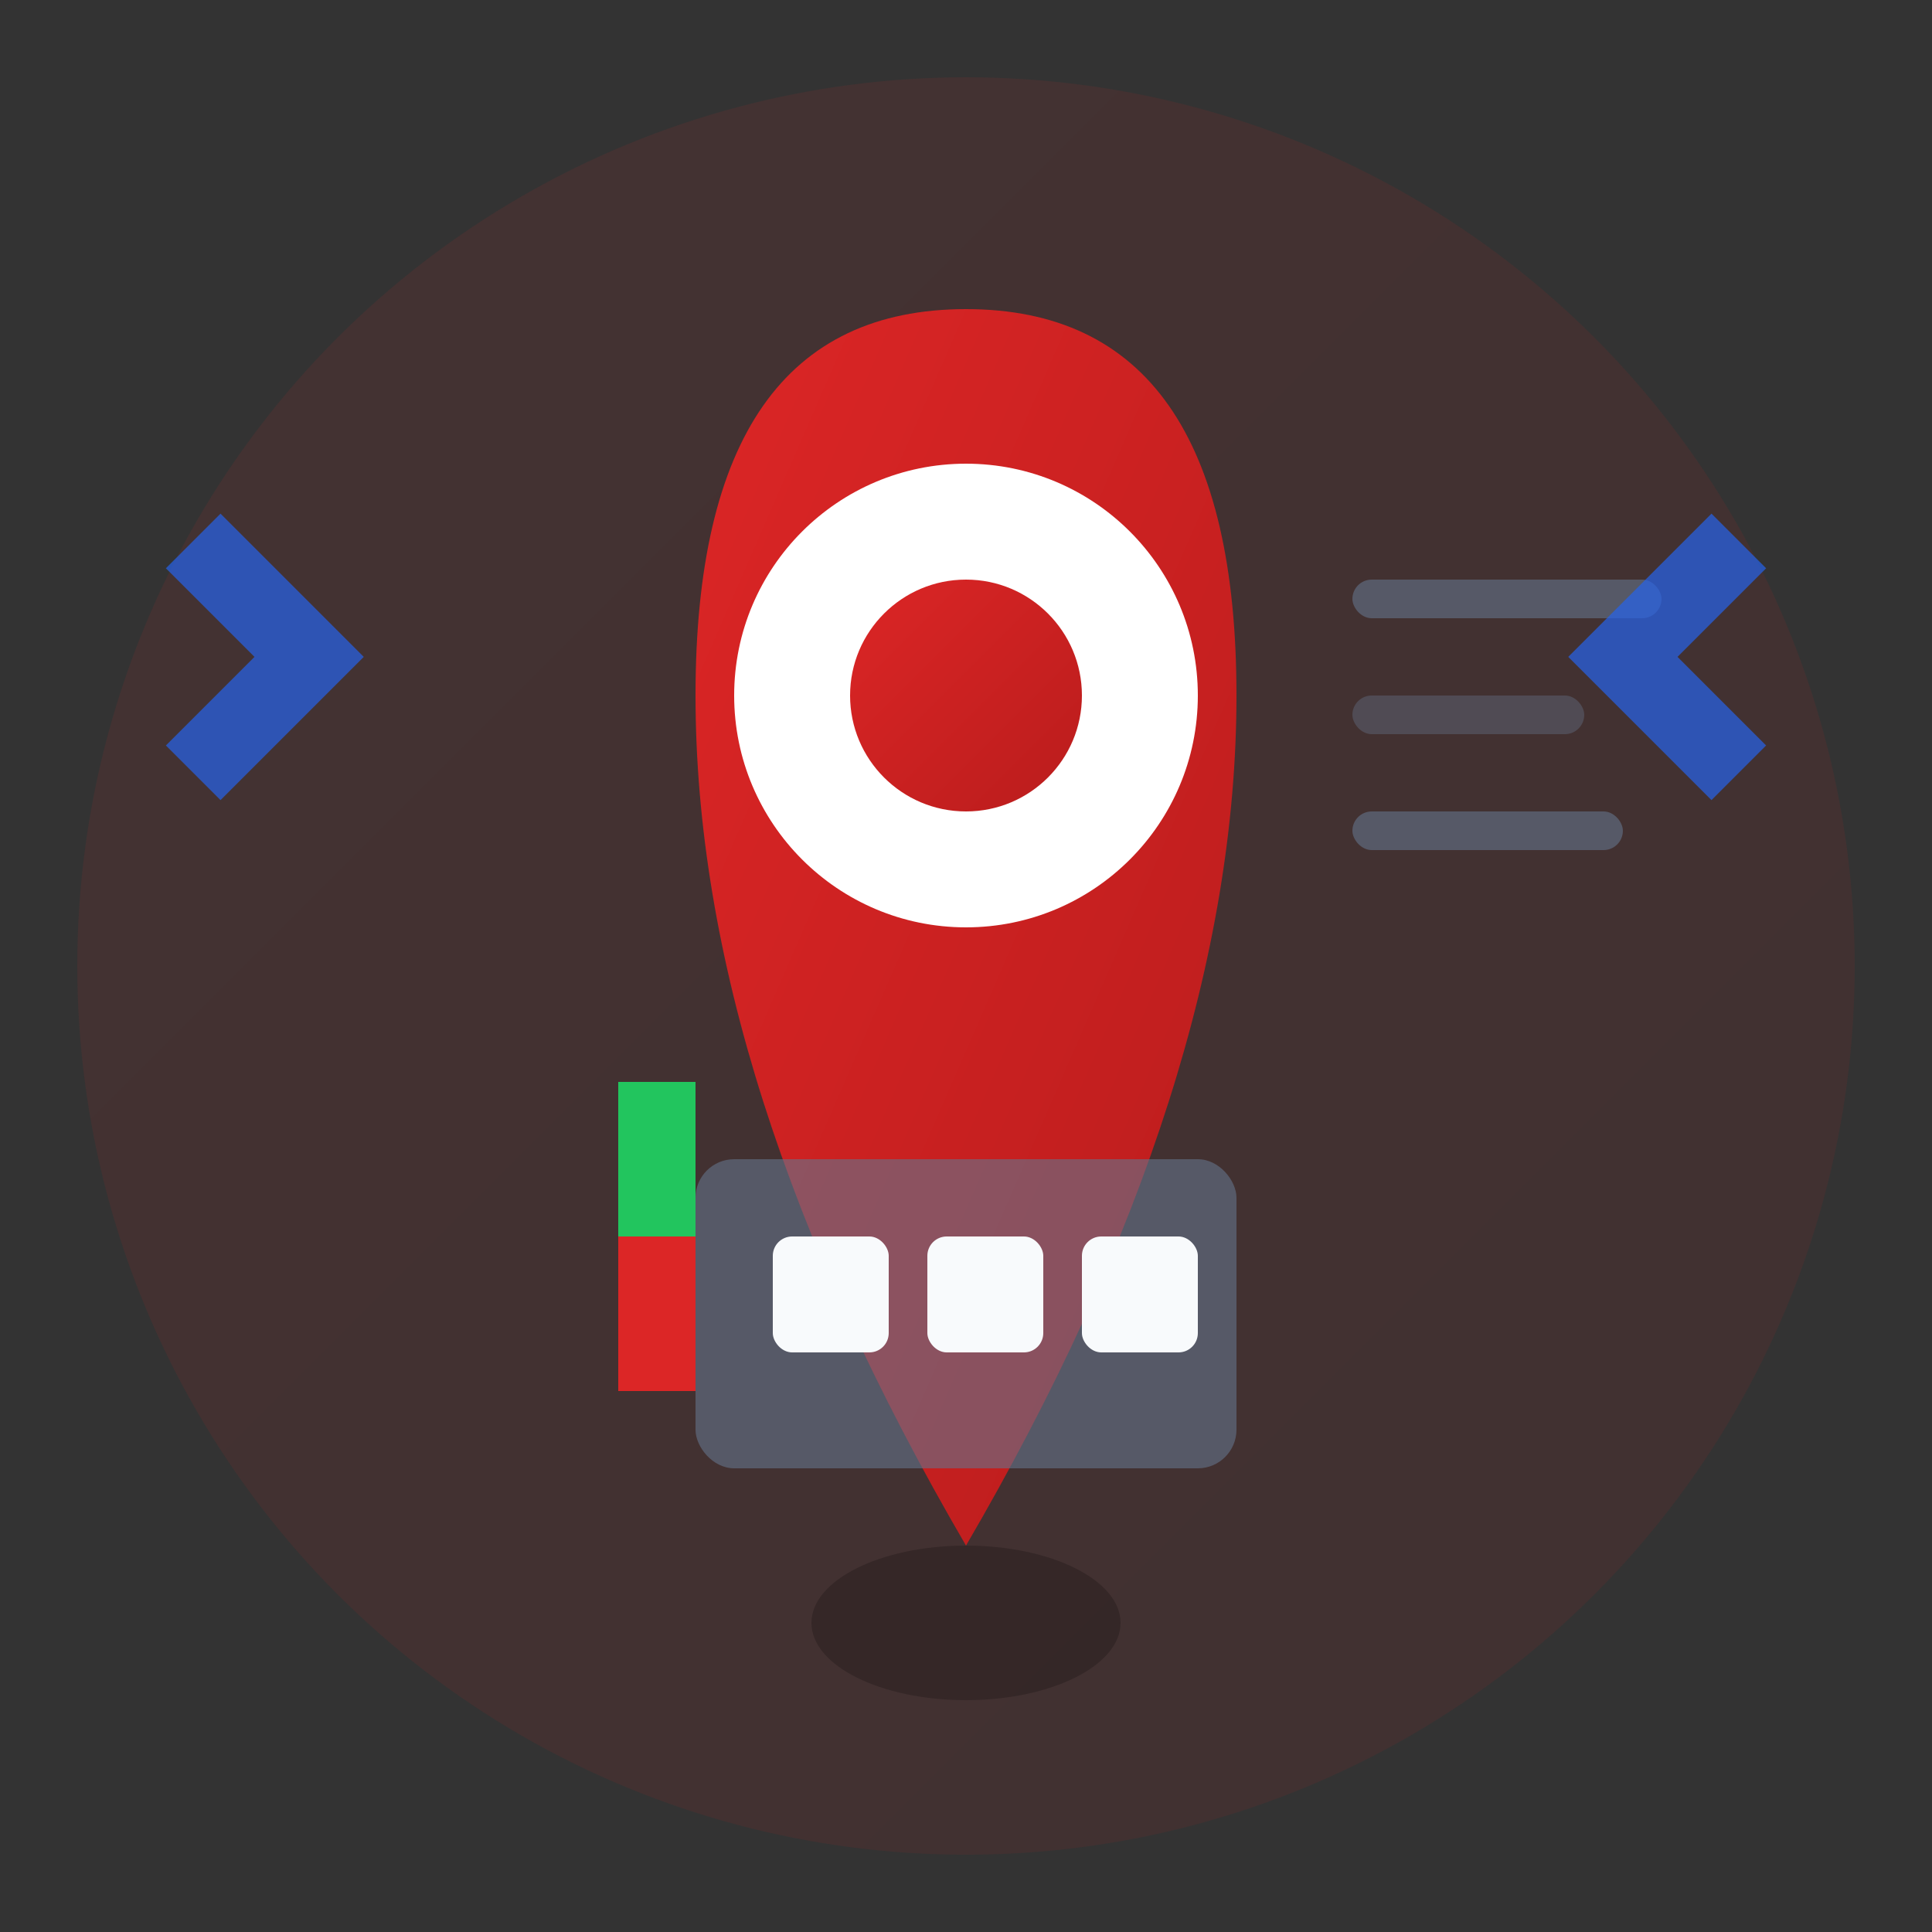
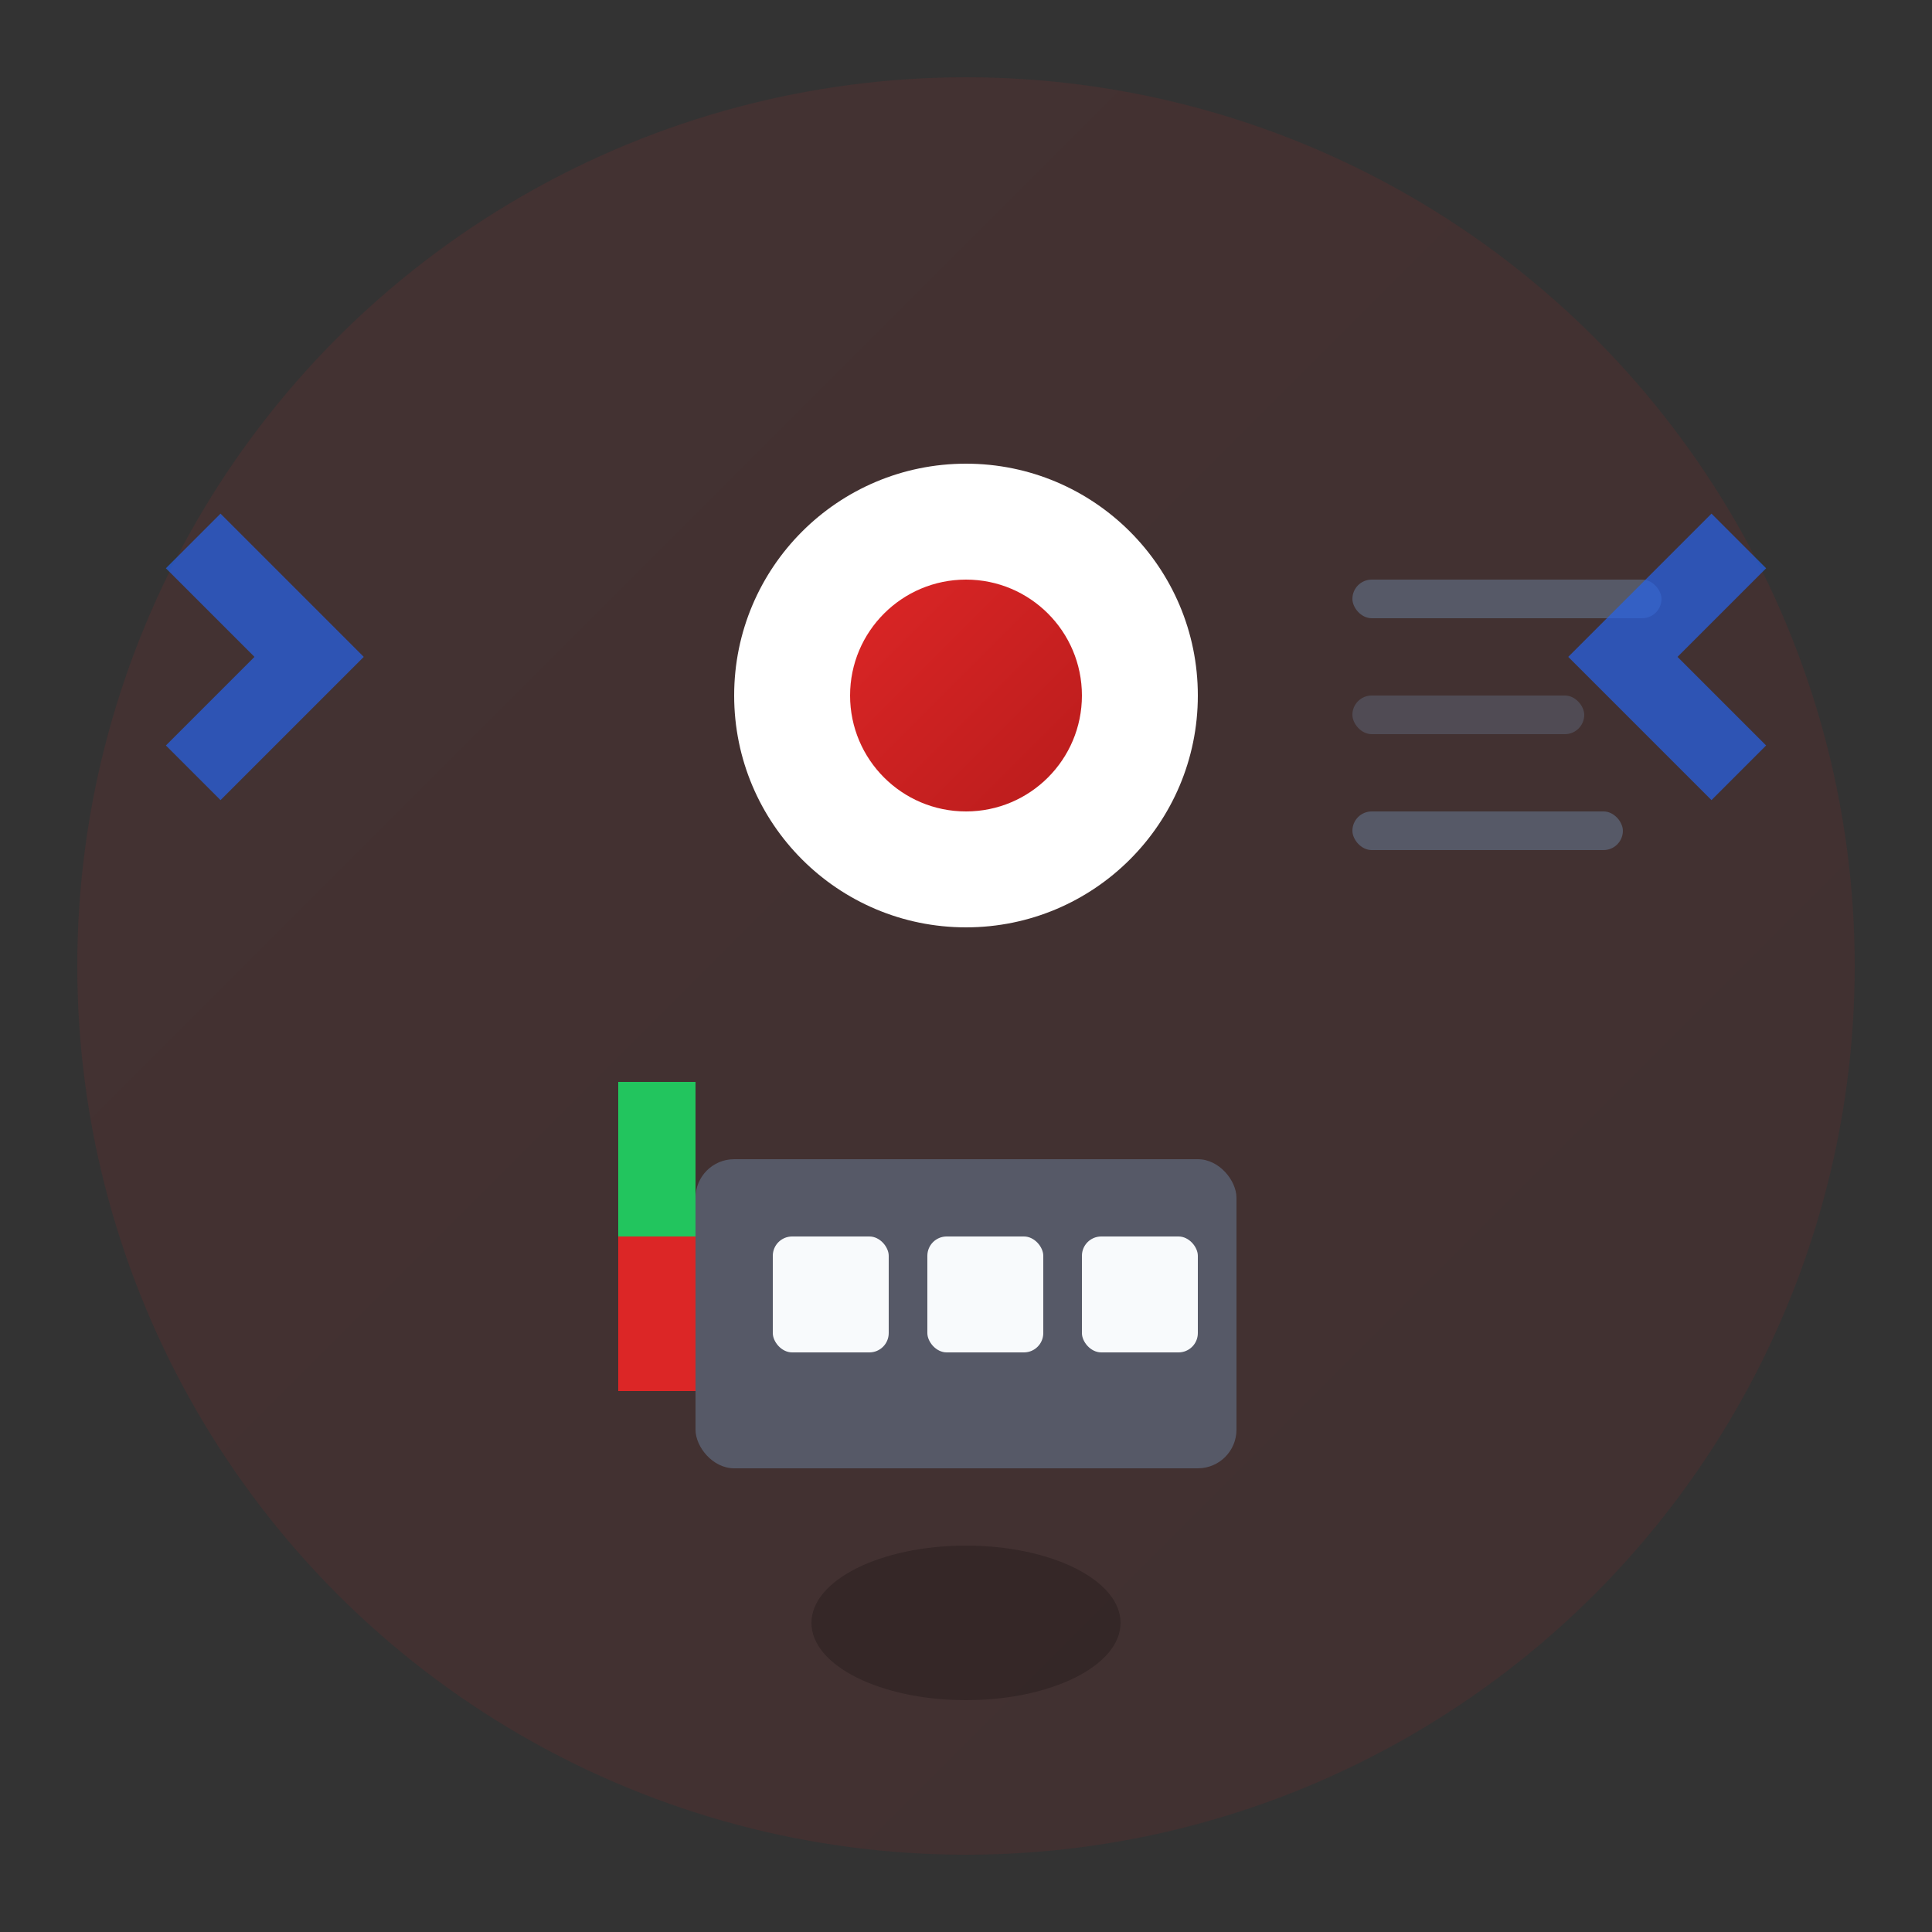
<svg xmlns="http://www.w3.org/2000/svg" width="50" height="50" viewBox="0 0 50 50" fill="none">
  <rect x="0" y="0" width="50" height="50" fill="#333333" stroke="none" />
  <defs>
    <linearGradient id="locationGradient" x1="0%" y1="0%" x2="100%" y2="100%">
      <stop offset="0%" style="stop-color:#dc2626;stop-opacity:1" />
      <stop offset="100%" style="stop-color:#b91c1c;stop-opacity:1" />
    </linearGradient>
  </defs>
  <circle cx="25" cy="25" r="23" fill="url(#locationGradient)" opacity="0.1" />
-   <path d="M25 8 Q18 8 18 18 Q18 28 25 40 Q32 28 32 18 Q32 8 25 8 Z" fill="url(#locationGradient)" />
  <circle cx="25" cy="18" r="6" fill="white" />
  <circle cx="25" cy="18" r="3" fill="url(#locationGradient)" />
  <ellipse cx="25" cy="42" rx="4" ry="2" fill="#000000" opacity="0.2" />
  <rect x="18" y="30" width="14" height="8" rx="1" fill="#64748b" opacity="0.6" />
  <rect x="20" y="32" width="3" height="3" rx="0.5" fill="#f8fafc" />
  <rect x="24" y="32" width="3" height="3" rx="0.5" fill="#f8fafc" />
  <rect x="28" y="32" width="3" height="3" rx="0.5" fill="#f8fafc" />
  <rect x="16" y="28" width="2" height="4" fill="#22c55e" />
  <rect x="16" y="32" width="2" height="4" fill="#dc2626" />
  <rect x="35" y="15" width="8" height="1" rx="0.5" fill="#64748b" opacity="0.6" />
  <rect x="35" y="18" width="6" height="1" rx="0.5" fill="#64748b" opacity="0.4" />
  <rect x="35" y="21" width="7" height="1" rx="0.5" fill="#64748b" opacity="0.6" />
  <path d="M5 20 L8 17 L5 14" stroke="#2563eb" stroke-width="2" fill="none" opacity="0.7" />
  <path d="M45 14 L42 17 L45 20" stroke="#2563eb" stroke-width="2" fill="none" opacity="0.7" />
</svg>